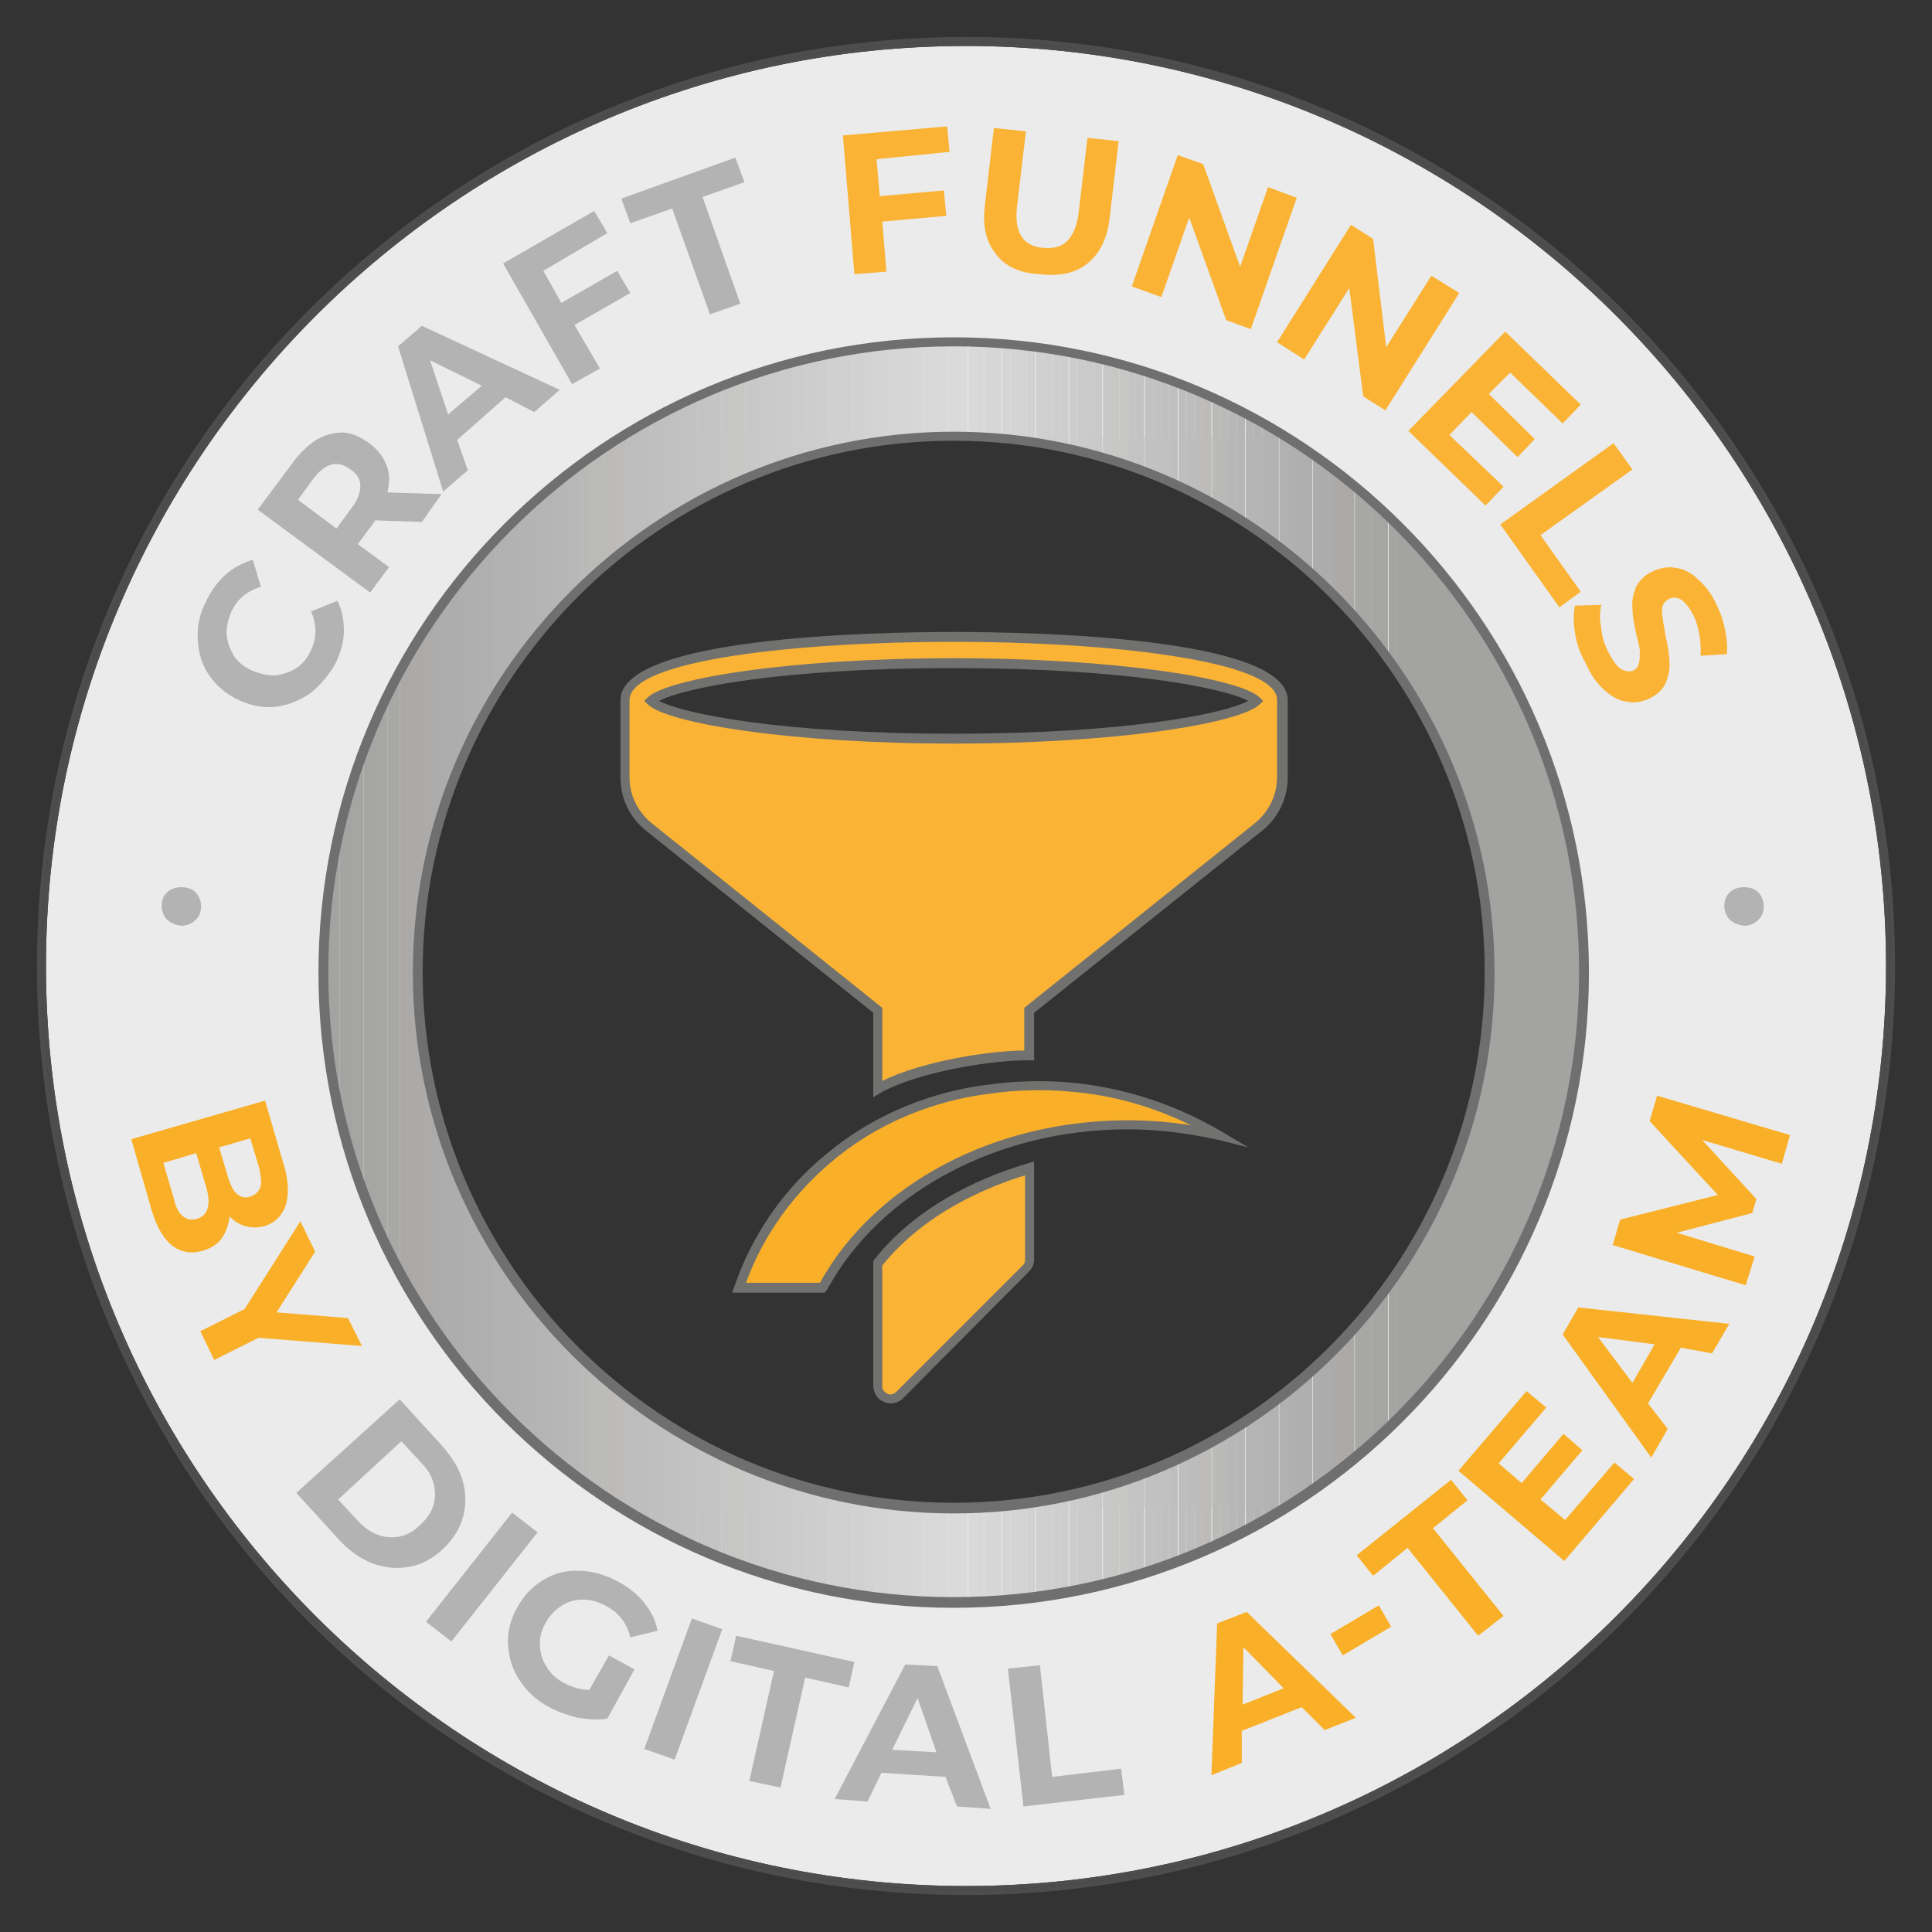
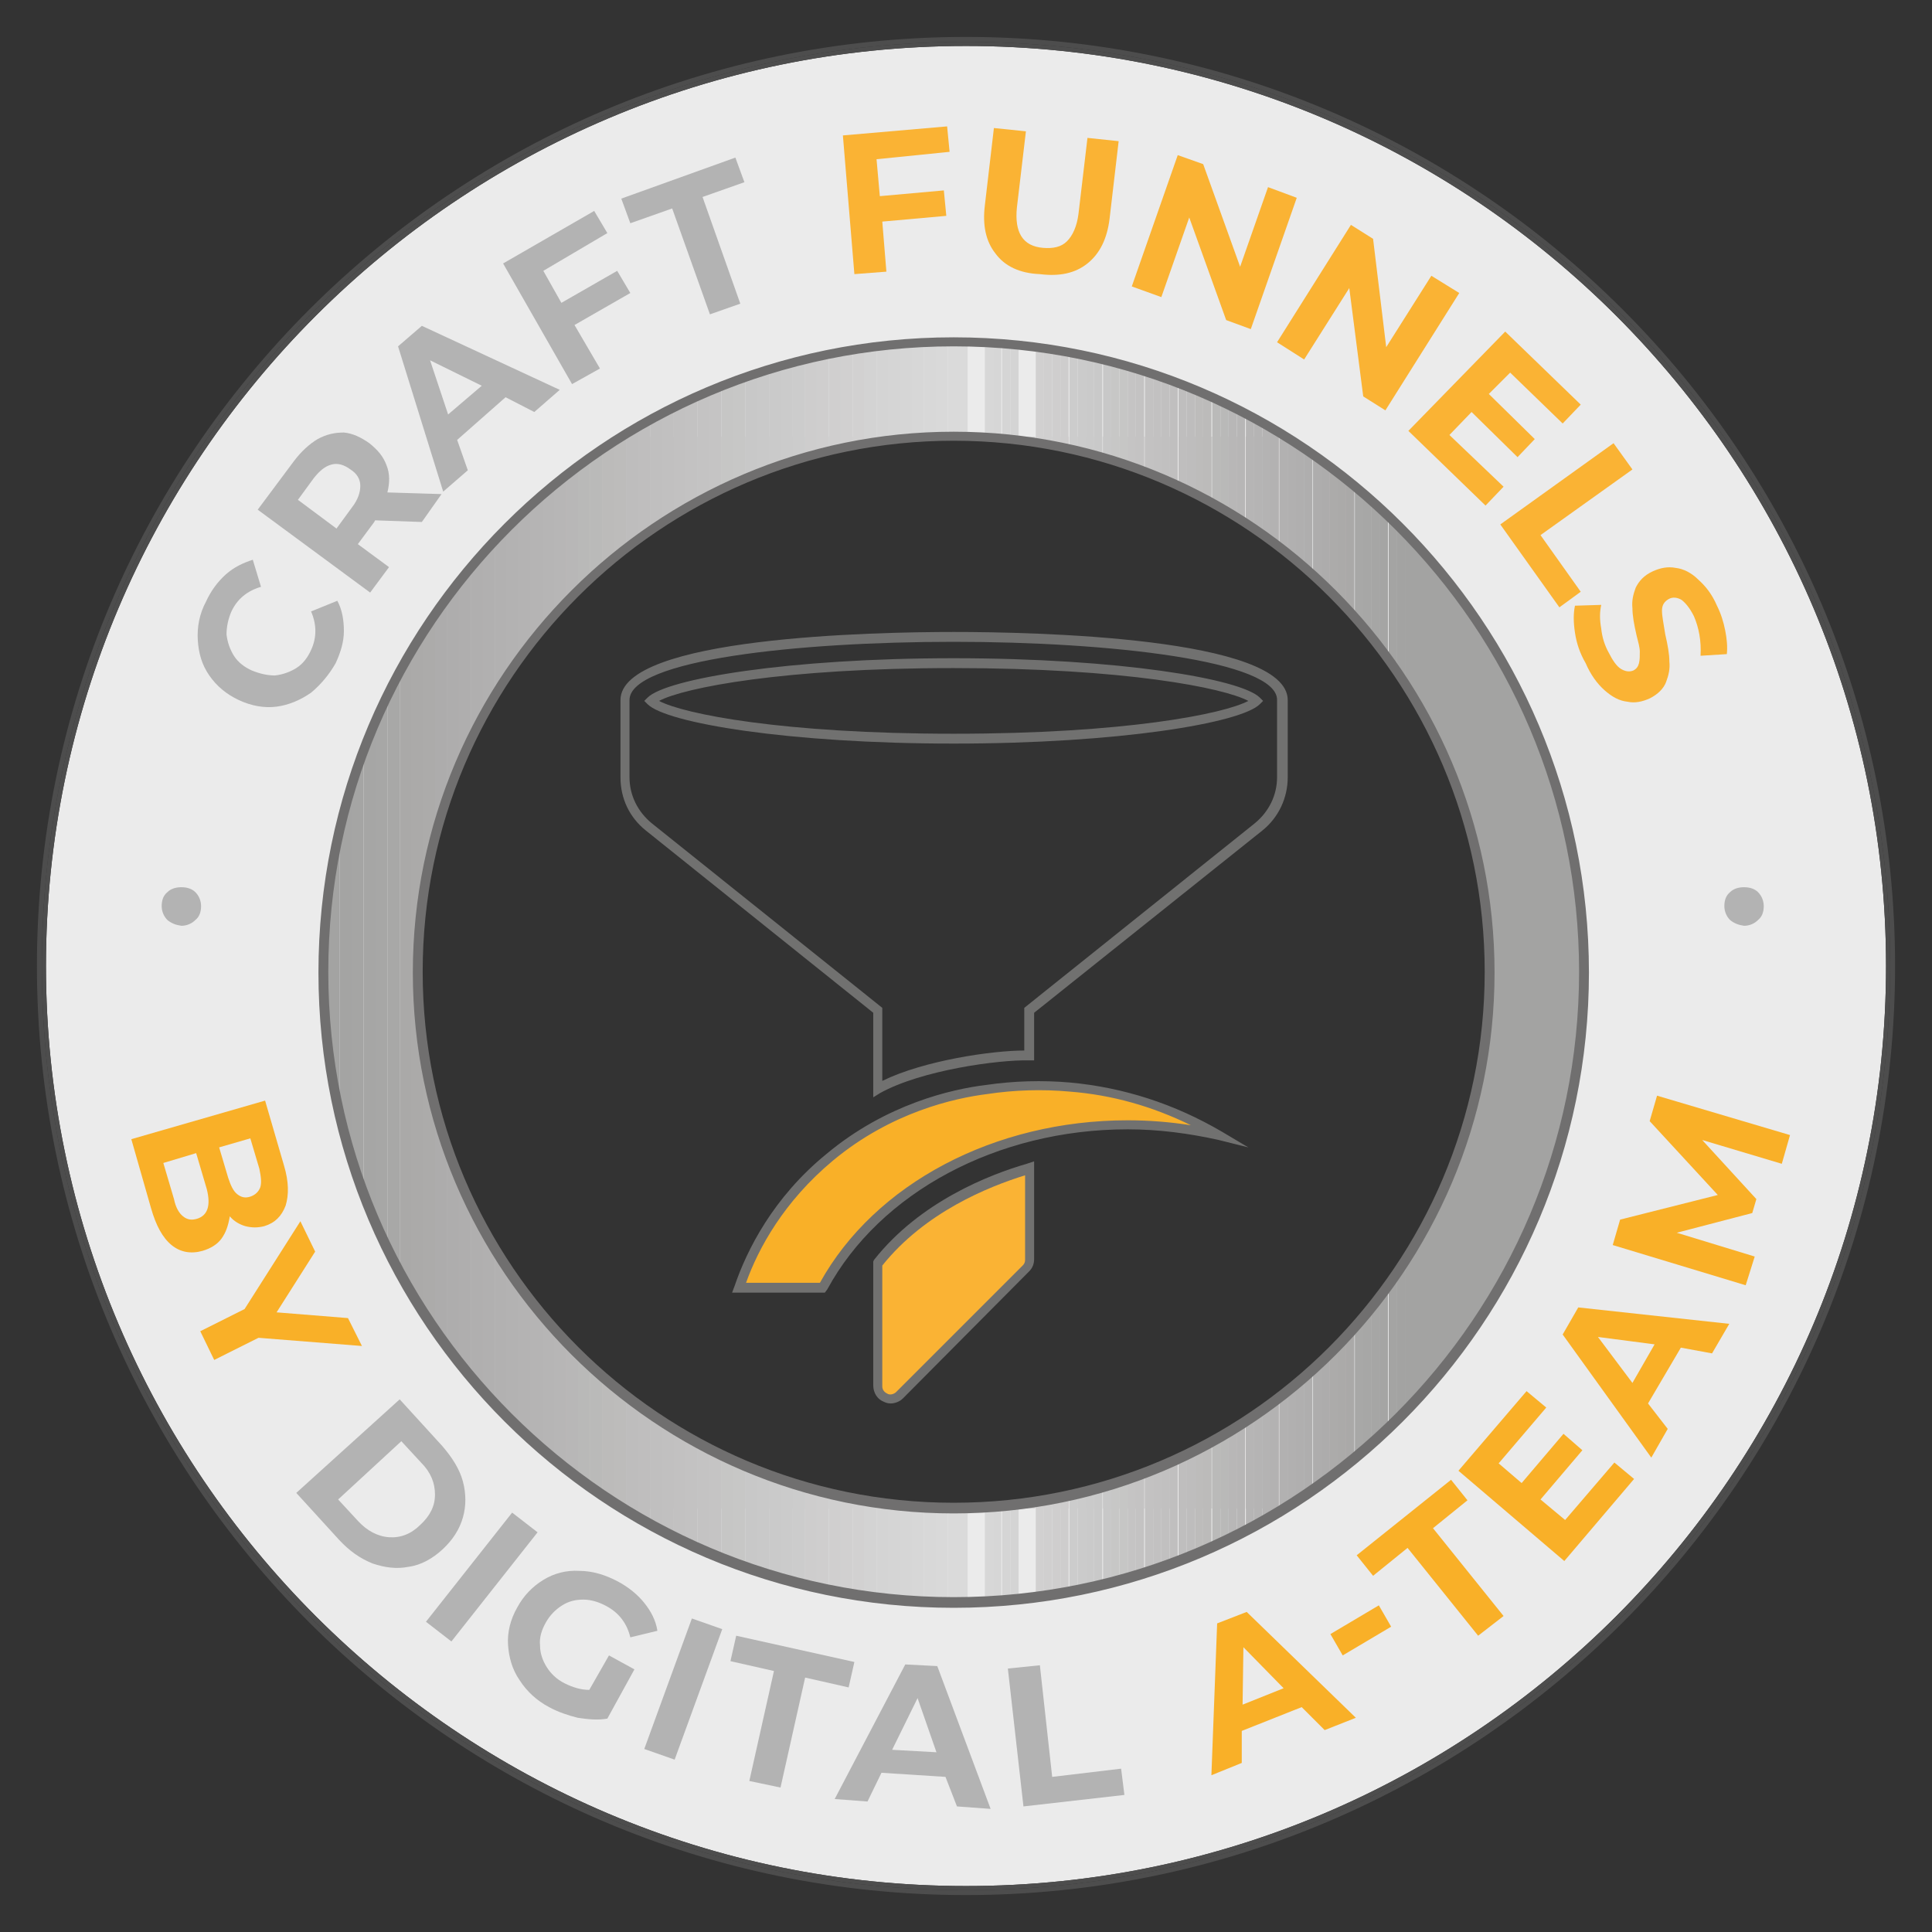
<svg xmlns="http://www.w3.org/2000/svg" id="Ebene_1" style="enable-background:new 0 0 235.4 235.4;" version="1.1" viewBox="0 0 235.4 235.4" x="0px" y="0px">
  <rect x="0" y="0" width="235.4" height="235.4" fill="#333333" stroke="none" />
  <style type="text/css">
	.st0{fill:#EBEBEB;}
	.st1{fill:#4D4D4D;}
	.st2{clip-path:url(#SVGID_00000070102117138343123460000011707251025457210047_);fill:#ABAAA9;}
	.st3{clip-path:url(#SVGID_00000070102117138343123460000011707251025457210047_);fill:#ACABAA;}
	.st4{clip-path:url(#SVGID_00000070102117138343123460000011707251025457210047_);fill:#ADACAC;}
	.st5{clip-path:url(#SVGID_00000070102117138343123460000011707251025457210047_);fill:#AEADAD;}
	.st6{clip-path:url(#SVGID_00000070102117138343123460000011707251025457210047_);fill:#AFAEAE;}
	.st7{clip-path:url(#SVGID_00000070102117138343123460000011707251025457210047_);fill:#B0AFAF;}
	.st8{clip-path:url(#SVGID_00000070102117138343123460000011707251025457210047_);fill:#B1B0B0;}
	.st9{clip-path:url(#SVGID_00000070102117138343123460000011707251025457210047_);fill:#B2B1B1;}
	.st10{clip-path:url(#SVGID_00000070102117138343123460000011707251025457210047_);fill:#B3B2B2;}
	.st11{clip-path:url(#SVGID_00000070102117138343123460000011707251025457210047_);fill:#B4B3B3;}
	.st12{clip-path:url(#SVGID_00000070102117138343123460000011707251025457210047_);fill:#B5B4B4;}
	.st13{clip-path:url(#SVGID_00000070102117138343123460000011707251025457210047_);fill:#B6B5B5;}
	.st14{clip-path:url(#SVGID_00000070102117138343123460000011707251025457210047_);fill:#B7B6B6;}
	.st15{clip-path:url(#SVGID_00000070102117138343123460000011707251025457210047_);fill:#B8B7B7;}
	.st16{clip-path:url(#SVGID_00000070102117138343123460000011707251025457210047_);fill:#B9B9B8;}
	.st17{clip-path:url(#SVGID_00000070102117138343123460000011707251025457210047_);fill:#BABAB9;}
	.st18{clip-path:url(#SVGID_00000070102117138343123460000011707251025457210047_);fill:#BCBBBA;}
	.st19{clip-path:url(#SVGID_00000070102117138343123460000011707251025457210047_);fill:#BDBCBB;}
	.st20{clip-path:url(#SVGID_00000070102117138343123460000011707251025457210047_);fill:#BEBDBD;}
	.st21{clip-path:url(#SVGID_00000070102117138343123460000011707251025457210047_);fill:#BFBEBE;}
	.st22{clip-path:url(#SVGID_00000070102117138343123460000011707251025457210047_);fill:#C0BFBF;}
	.st23{clip-path:url(#SVGID_00000070102117138343123460000011707251025457210047_);fill:#C1C0C0;}
	.st24{clip-path:url(#SVGID_00000070102117138343123460000011707251025457210047_);fill:#C2C1C1;}
	.st25{clip-path:url(#SVGID_00000070102117138343123460000011707251025457210047_);fill:#C3C2C2;}
	.st26{clip-path:url(#SVGID_00000070102117138343123460000011707251025457210047_);fill:#C4C3C3;}
	.st27{clip-path:url(#SVGID_00000070102117138343123460000011707251025457210047_);fill:#C5C4C4;}
	.st28{clip-path:url(#SVGID_00000070102117138343123460000011707251025457210047_);fill:#C6C6C5;}
	.st29{clip-path:url(#SVGID_00000070102117138343123460000011707251025457210047_);fill:#C7C7C6;}
	.st30{clip-path:url(#SVGID_00000070102117138343123460000011707251025457210047_);fill:#C8C8C8;}
	.st31{clip-path:url(#SVGID_00000070102117138343123460000011707251025457210047_);fill:#C9C9C9;}
	.st32{clip-path:url(#SVGID_00000070102117138343123460000011707251025457210047_);fill:#CACACA;}
	.st33{clip-path:url(#SVGID_00000070102117138343123460000011707251025457210047_);fill:#CBCBCB;}
	.st34{clip-path:url(#SVGID_00000070102117138343123460000011707251025457210047_);fill:#CCCCCC;}
	.st35{clip-path:url(#SVGID_00000070102117138343123460000011707251025457210047_);fill:#CECDCD;}
	.st36{clip-path:url(#SVGID_00000070102117138343123460000011707251025457210047_);fill:#CFCECE;}
	.st37{clip-path:url(#SVGID_00000070102117138343123460000011707251025457210047_);fill:#D0CFCF;}
	.st38{clip-path:url(#SVGID_00000070102117138343123460000011707251025457210047_);fill:#D1D0D0;}
	.st39{clip-path:url(#SVGID_00000070102117138343123460000011707251025457210047_);fill:#D2D1D1;}
	.st40{clip-path:url(#SVGID_00000070102117138343123460000011707251025457210047_);fill:#D3D3D3;}
	.st41{clip-path:url(#SVGID_00000070102117138343123460000011707251025457210047_);fill:#D4D4D4;}
	.st42{clip-path:url(#SVGID_00000070102117138343123460000011707251025457210047_);fill:#D5D5D5;}
	.st43{clip-path:url(#SVGID_00000070102117138343123460000011707251025457210047_);fill:#D6D6D6;}
	.st44{clip-path:url(#SVGID_00000070102117138343123460000011707251025457210047_);fill:#D7D7D7;}
	.st45{clip-path:url(#SVGID_00000070102117138343123460000011707251025457210047_);fill:#D8D8D8;}
	.st46{clip-path:url(#SVGID_00000070102117138343123460000011707251025457210047_);fill:#D9D9D9;}
	.st47{clip-path:url(#SVGID_00000070102117138343123460000011707251025457210047_);fill:#DADADA;}
	.st48{clip-path:url(#SVGID_00000070102117138343123460000011707251025457210047_);fill:#AAA9A8;}
	.st49{clip-path:url(#SVGID_00000070102117138343123460000011707251025457210047_);fill:#A8A8A7;}
	.st50{clip-path:url(#SVGID_00000070102117138343123460000011707251025457210047_);fill:#A7A7A6;}
	.st51{clip-path:url(#SVGID_00000070102117138343123460000011707251025457210047_);fill:#A6A6A5;}
	.st52{clip-path:url(#SVGID_00000070102117138343123460000011707251025457210047_);fill:#A5A5A4;}
	.st53{clip-path:url(#SVGID_00000070102117138343123460000011707251025457210047_);fill:#A4A4A3;}
	.st54{clip-path:url(#SVGID_00000070102117138343123460000011707251025457210047_);fill:#A3A3A2;}
	.st55{fill:#706F6F;}
	.st56{fill:#B3B3B3;}
	.st57{fill:#FAB334;}
	.st58{fill:#F9B028;}
	.st59{fill:#717170;}
	.st60{fill:#F9B028;stroke:#717170;stroke-width:0.5;stroke-miterlimit:10;}
</style>
  <g>
    <g>
      <path class="st0" d="M117.7,5.6C55.9,5.6,5.6,55.9,5.6,117.7s50.3,112.1,112.1,112.1c61.8,0,112.1-50.3,112.1-112.1&#10;   S179.5,5.6,117.7,5.6z M116.2,183.8c-36.1,0-65.3-29.2-65.3-65.3s29.2-65.3,65.3-65.3s65.3,29.2,65.3,65.3&#10;   S152.3,183.8,116.2,183.8z" />
      <path class="st1" d="M117.7,4.5C55.3,4.5,4.5,55.3,4.5,117.7c0,62.4,50.8,113.2,113.2,113.2c62.4,0,113.2-50.8,113.2-113.2&#10;   C230.9,55.3,180.1,4.5,117.7,4.5z M117.7,230.3c-62.2,0-112.6-50.4-112.6-112.6S55.5,5.1,117.7,5.1s112.6,50.4,112.6,112.6&#10;   S179.9,230.3,117.7,230.3z" />
      <path class="st1" d="M117.7,5.1C55.5,5.1,5.1,55.5,5.1,117.7s50.4,112.6,112.6,112.6s112.6-50.4,112.6-112.6S179.9,5.1,117.7,5.1z&#10;    M117.7,229.8c-61.8,0-112.1-50.3-112.1-112.1S55.9,5.6,117.7,5.6c61.8,0,112.1,50.3,112.1,112.1S179.5,229.8,117.7,229.8z" />
    </g>
    <g>
      <g>
        <g>
          <defs>
            <path d="M116.2,195.3c-42.4,0-76.8-34.5-76.8-76.8s34.5-76.8,76.8-76.8S193,76.1,193,118.5&#10;      S158.5,195.3,116.2,195.3z M116.2,53.2c-36,0-65.3,29.3-65.3,65.3s29.3,65.3,65.3,65.3s65.3-29.3,65.3-65.3&#10;      S152.2,53.2,116.2,53.2z" id="SVGID_1_" />
          </defs>
          <clipPath id="SVGID_00000144298076883367307560000006201097649571289526_">
            <use href="#SVGID_1_" style="overflow:visible;" />
          </clipPath>
          <rect height="130.6" style="clip-path:url(#SVGID_00000144298076883367307560000006201097649571289526_);fill:#ABAAA9;" width="0.7" x="50.9" y="53.2" />
          <rect height="130.6" style="clip-path:url(#SVGID_00000144298076883367307560000006201097649571289526_);fill:#ACABAA;" width="1.5" x="51.6" y="53.2" />
          <rect height="130.6" style="clip-path:url(#SVGID_00000144298076883367307560000006201097649571289526_);fill:#ADACAC;" width="1.5" x="53" y="53.2" />
          <rect height="130.6" style="clip-path:url(#SVGID_00000144298076883367307560000006201097649571289526_);fill:#AEADAD;" width="1.5" x="54.5" y="53.2" />
          <rect height="130.6" style="clip-path:url(#SVGID_00000144298076883367307560000006201097649571289526_);fill:#AFAEAE;" width="1.5" x="55.9" y="53.2" />
          <rect height="130.6" style="clip-path:url(#SVGID_00000144298076883367307560000006201097649571289526_);fill:#B0AFAF;" width="1.5" x="57.4" y="53.2" />
          <rect height="130.6" style="clip-path:url(#SVGID_00000144298076883367307560000006201097649571289526_);fill:#B1B0B0;" width="1.5" x="58.8" y="53.2" />
          <rect height="130.6" style="clip-path:url(#SVGID_00000144298076883367307560000006201097649571289526_);fill:#B2B1B1;" width="1.5" x="60.3" y="53.2" />
          <rect height="130.6" style="clip-path:url(#SVGID_00000144298076883367307560000006201097649571289526_);fill:#B3B2B2;" width="1.5" x="61.7" y="53.2" />
          <rect height="130.6" style="clip-path:url(#SVGID_00000144298076883367307560000006201097649571289526_);fill:#B4B3B3;" width="1.5" x="63.2" y="53.2" />
          <rect height="130.6" style="clip-path:url(#SVGID_00000144298076883367307560000006201097649571289526_);fill:#B5B4B4;" width="1.5" x="64.6" y="53.2" />
          <rect height="130.6" style="clip-path:url(#SVGID_00000144298076883367307560000006201097649571289526_);fill:#B6B5B5;" width="1.5" x="66.1" y="53.2" />
          <rect height="130.6" style="clip-path:url(#SVGID_00000144298076883367307560000006201097649571289526_);fill:#B7B6B6;" width="1.5" x="67.5" y="53.2" />
          <rect height="130.6" style="clip-path:url(#SVGID_00000144298076883367307560000006201097649571289526_);fill:#B8B7B7;" width="1.5" x="69" y="53.2" />
          <rect height="130.6" style="clip-path:url(#SVGID_00000144298076883367307560000006201097649571289526_);fill:#B9B9B8;" width="1.5" x="70.4" y="53.2" />
          <rect height="130.6" style="clip-path:url(#SVGID_00000144298076883367307560000006201097649571289526_);fill:#BABAB9;" width="1.5" x="71.9" y="53.2" />
          <rect height="130.6" style="clip-path:url(#SVGID_00000144298076883367307560000006201097649571289526_);fill:#BCBBBA;" width="1.5" x="73.4" y="53.2" />
          <rect height="130.6" style="clip-path:url(#SVGID_00000144298076883367307560000006201097649571289526_);fill:#BDBCBB;" width="1.5" x="74.8" y="53.2" />
          <rect height="130.6" style="clip-path:url(#SVGID_00000144298076883367307560000006201097649571289526_);fill:#BEBDBD;" width="1.5" x="76.3" y="53.2" />
          <rect height="130.6" style="clip-path:url(#SVGID_00000144298076883367307560000006201097649571289526_);fill:#BFBEBE;" width="1.5" x="77.7" y="53.2" />
          <rect height="130.6" style="clip-path:url(#SVGID_00000144298076883367307560000006201097649571289526_);fill:#C0BFBF;" width="1.5" x="79.2" y="53.2" />
          <rect height="130.6" style="clip-path:url(#SVGID_00000144298076883367307560000006201097649571289526_);fill:#C1C0C0;" width="1.5" x="80.6" y="53.2" />
          <rect height="130.6" style="clip-path:url(#SVGID_00000144298076883367307560000006201097649571289526_);fill:#C2C1C1;" width="1.5" x="82.1" y="53.2" />
          <rect height="130.6" style="clip-path:url(#SVGID_00000144298076883367307560000006201097649571289526_);fill:#C3C2C2;" width="1.5" x="83.5" y="53.2" />
          <rect height="130.6" style="clip-path:url(#SVGID_00000144298076883367307560000006201097649571289526_);fill:#C4C3C3;" width="1.5" x="85" y="53.2" />
          <rect height="130.6" style="clip-path:url(#SVGID_00000144298076883367307560000006201097649571289526_);fill:#C5C4C4;" width="1.5" x="86.4" y="53.2" />
          <rect height="130.6" style="clip-path:url(#SVGID_00000144298076883367307560000006201097649571289526_);fill:#C6C6C5;" width="1.5" x="87.9" y="53.2" />
          <rect height="130.6" style="clip-path:url(#SVGID_00000144298076883367307560000006201097649571289526_);fill:#C7C7C6;" width="1.5" x="89.3" y="53.2" />
          <rect height="130.6" style="clip-path:url(#SVGID_00000144298076883367307560000006201097649571289526_);fill:#C8C8C8;" width="1.5" x="90.8" y="53.2" />
          <rect height="130.6" style="clip-path:url(#SVGID_00000144298076883367307560000006201097649571289526_);fill:#C9C9C9;" width="1.5" x="92.2" y="53.2" />
          <rect height="130.6" style="clip-path:url(#SVGID_00000144298076883367307560000006201097649571289526_);fill:#CACACA;" width="1.5" x="93.7" y="53.2" />
          <rect height="130.6" style="clip-path:url(#SVGID_00000144298076883367307560000006201097649571289526_);fill:#CBCBCB;" width="1.5" x="95.1" y="53.2" />
          <rect height="130.6" style="clip-path:url(#SVGID_00000144298076883367307560000006201097649571289526_);fill:#CCCCCC;" width="1.5" x="96.6" y="53.2" />
          <rect height="130.6" style="clip-path:url(#SVGID_00000144298076883367307560000006201097649571289526_);fill:#CECDCD;" width="1.5" x="98.1" y="53.2" />
          <rect height="130.6" style="clip-path:url(#SVGID_00000144298076883367307560000006201097649571289526_);fill:#CFCECE;" width="1.5" x="99.5" y="53.2" />
          <rect height="130.6" style="clip-path:url(#SVGID_00000144298076883367307560000006201097649571289526_);fill:#D0CFCF;" width="1.5" x="101" y="53.2" />
          <rect height="130.6" style="clip-path:url(#SVGID_00000144298076883367307560000006201097649571289526_);fill:#D1D0D0;" width="1.5" x="102.4" y="53.2" />
          <rect height="130.6" style="clip-path:url(#SVGID_00000144298076883367307560000006201097649571289526_);fill:#D2D1D1;" width="1.5" x="103.9" y="53.2" />
          <rect height="130.6" style="clip-path:url(#SVGID_00000144298076883367307560000006201097649571289526_);fill:#D3D3D3;" width="1.5" x="105.3" y="53.2" />
          <rect height="130.6" style="clip-path:url(#SVGID_00000144298076883367307560000006201097649571289526_);fill:#D4D4D4;" width="1.5" x="106.8" y="53.2" />
          <rect height="130.6" style="clip-path:url(#SVGID_00000144298076883367307560000006201097649571289526_);fill:#D5D5D5;" width="1.5" x="108.2" y="53.2" />
          <rect height="130.6" style="clip-path:url(#SVGID_00000144298076883367307560000006201097649571289526_);fill:#D6D6D6;" width="1.5" x="109.7" y="53.2" />
          <rect height="130.6" style="clip-path:url(#SVGID_00000144298076883367307560000006201097649571289526_);fill:#D7D7D7;" width="1.5" x="111.1" y="53.2" />
          <rect height="130.6" style="clip-path:url(#SVGID_00000144298076883367307560000006201097649571289526_);fill:#D8D8D8;" width="1.5" x="112.6" y="53.2" />
          <rect height="130.6" style="clip-path:url(#SVGID_00000144298076883367307560000006201097649571289526_);fill:#D9D9D9;" width="1.5" x="114" y="53.2" />
          <rect height="130.6" style="clip-path:url(#SVGID_00000144298076883367307560000006201097649571289526_);fill:#DADADA;" width="1.5" x="115.5" y="53.2" />
          <rect height="130.6" style="clip-path:url(#SVGID_00000144298076883367307560000006201097649571289526_);fill:#DADADA;" width="1" x="116.9" y="53.2" />
          <rect height="130.6" style="clip-path:url(#SVGID_00000144298076883367307560000006201097649571289526_);fill:#D9D9D9;" width="1" x="118" y="53.2" />
          <rect height="130.6" style="clip-path:url(#SVGID_00000144298076883367307560000006201097649571289526_);fill:#D8D8D8;" width="1" x="119" y="53.2" />
          <rect height="130.6" style="clip-path:url(#SVGID_00000144298076883367307560000006201097649571289526_);fill:#D7D7D7;" width="1" x="120" y="53.2" />
          <rect height="130.6" style="clip-path:url(#SVGID_00000144298076883367307560000006201097649571289526_);fill:#D6D6D6;" width="1" x="121" y="53.2" />
          <rect height="130.6" style="clip-path:url(#SVGID_00000144298076883367307560000006201097649571289526_);fill:#D5D5D5;" width="1" x="122.1" y="53.2" />
          <rect height="130.6" style="clip-path:url(#SVGID_00000144298076883367307560000006201097649571289526_);fill:#D4D4D4;" width="1" x="123.1" y="53.2" />
          <rect height="130.6" style="clip-path:url(#SVGID_00000144298076883367307560000006201097649571289526_);fill:#D3D3D3;" width="1" x="124.1" y="53.2" />
          <rect height="130.6" style="clip-path:url(#SVGID_00000144298076883367307560000006201097649571289526_);fill:#D2D1D1;" width="1" x="125.1" y="53.2" />
          <rect height="130.6" style="clip-path:url(#SVGID_00000144298076883367307560000006201097649571289526_);fill:#D1D0D0;" width="1" x="126.2" y="53.2" />
          <rect height="130.6" style="clip-path:url(#SVGID_00000144298076883367307560000006201097649571289526_);fill:#D0CFCF;" width="1" x="127.2" y="53.2" />
          <rect height="130.6" style="clip-path:url(#SVGID_00000144298076883367307560000006201097649571289526_);fill:#CFCECE;" width="1" x="128.2" y="53.2" />
          <rect height="130.6" style="clip-path:url(#SVGID_00000144298076883367307560000006201097649571289526_);fill:#CECDCD;" width="1" x="129.2" y="53.2" />
          <rect height="130.6" style="clip-path:url(#SVGID_00000144298076883367307560000006201097649571289526_);fill:#CCCCCC;" width="1" x="130.3" y="53.2" />
          <rect height="130.6" style="clip-path:url(#SVGID_00000144298076883367307560000006201097649571289526_);fill:#CBCBCB;" width="1" x="131.3" y="53.2" />
          <rect height="130.6" style="clip-path:url(#SVGID_00000144298076883367307560000006201097649571289526_);fill:#CACACA;" width="1" x="132.3" y="53.2" />
          <rect height="130.6" style="clip-path:url(#SVGID_00000144298076883367307560000006201097649571289526_);fill:#C9C9C9;" width="1" x="133.3" y="53.2" />
          <rect height="130.6" style="clip-path:url(#SVGID_00000144298076883367307560000006201097649571289526_);fill:#C8C8C8;" width="1" x="134.4" y="53.2" />
          <rect height="130.6" style="clip-path:url(#SVGID_00000144298076883367307560000006201097649571289526_);fill:#C7C7C6;" width="1" x="135.4" y="53.2" />
          <rect height="130.6" style="clip-path:url(#SVGID_00000144298076883367307560000006201097649571289526_);fill:#C6C6C5;" width="1" x="136.4" y="53.2" />
          <rect height="130.6" style="clip-path:url(#SVGID_00000144298076883367307560000006201097649571289526_);fill:#C5C4C4;" width="1" x="137.4" y="53.2" />
          <rect height="130.6" style="clip-path:url(#SVGID_00000144298076883367307560000006201097649571289526_);fill:#C4C3C3;" width="1" x="138.4" y="53.2" />
          <rect height="130.6" style="clip-path:url(#SVGID_00000144298076883367307560000006201097649571289526_);fill:#C3C2C2;" width="1" x="139.5" y="53.2" />
          <rect height="130.6" style="clip-path:url(#SVGID_00000144298076883367307560000006201097649571289526_);fill:#C2C1C1;" width="1" x="140.5" y="53.2" />
          <rect height="130.6" style="clip-path:url(#SVGID_00000144298076883367307560000006201097649571289526_);fill:#C1C0C0;" width="1" x="141.5" y="53.2" />
          <rect height="130.6" style="clip-path:url(#SVGID_00000144298076883367307560000006201097649571289526_);fill:#C0BFBF;" width="1" x="142.5" y="53.2" />
          <rect height="130.6" style="clip-path:url(#SVGID_00000144298076883367307560000006201097649571289526_);fill:#BFBEBE;" width="1" x="143.6" y="53.2" />
          <rect height="130.6" style="clip-path:url(#SVGID_00000144298076883367307560000006201097649571289526_);fill:#BEBDBD;" width="1" x="144.6" y="53.2" />
          <rect height="130.6" style="clip-path:url(#SVGID_00000144298076883367307560000006201097649571289526_);fill:#BDBCBB;" width="1" x="145.6" y="53.2" />
          <rect height="130.6" style="clip-path:url(#SVGID_00000144298076883367307560000006201097649571289526_);fill:#BCBBBA;" width="1" x="146.6" y="53.2" />
          <rect height="130.6" style="clip-path:url(#SVGID_00000144298076883367307560000006201097649571289526_);fill:#BABAB9;" width="1" x="147.7" y="53.2" />
          <rect height="130.6" style="clip-path:url(#SVGID_00000144298076883367307560000006201097649571289526_);fill:#B9B9B8;" width="1" x="148.7" y="53.2" />
          <rect height="130.6" style="clip-path:url(#SVGID_00000144298076883367307560000006201097649571289526_);fill:#B8B7B7;" width="1" x="149.7" y="53.2" />
          <rect height="130.6" style="clip-path:url(#SVGID_00000144298076883367307560000006201097649571289526_);fill:#B7B6B6;" width="1" x="150.7" y="53.2" />
          <rect height="130.6" style="clip-path:url(#SVGID_00000144298076883367307560000006201097649571289526_);fill:#B6B5B5;" width="1" x="151.8" y="53.2" />
          <rect height="130.6" style="clip-path:url(#SVGID_00000144298076883367307560000006201097649571289526_);fill:#B5B4B4;" width="1" x="152.8" y="53.2" />
          <rect height="130.6" style="clip-path:url(#SVGID_00000144298076883367307560000006201097649571289526_);fill:#B4B3B3;" width="1" x="153.8" y="53.2" />
          <rect height="130.6" style="clip-path:url(#SVGID_00000144298076883367307560000006201097649571289526_);fill:#B3B2B2;" width="1" x="154.8" y="53.2" />
          <rect height="130.6" style="clip-path:url(#SVGID_00000144298076883367307560000006201097649571289526_);fill:#B2B1B1;" width="1" x="155.9" y="53.2" />
          <rect height="130.6" style="clip-path:url(#SVGID_00000144298076883367307560000006201097649571289526_);fill:#B1B0B0;" width="1" x="156.9" y="53.2" />
          <rect height="130.6" style="clip-path:url(#SVGID_00000144298076883367307560000006201097649571289526_);fill:#B0AFAF;" width="1" x="157.9" y="53.2" />
          <rect height="130.6" style="clip-path:url(#SVGID_00000144298076883367307560000006201097649571289526_);fill:#AFAEAE;" width="1" x="158.9" y="53.2" />
          <rect height="130.6" style="clip-path:url(#SVGID_00000144298076883367307560000006201097649571289526_);fill:#AEADAD;" width="1" x="160" y="53.2" />
          <rect height="130.6" style="clip-path:url(#SVGID_00000144298076883367307560000006201097649571289526_);fill:#ADACAC;" width="1" x="161" y="53.2" />
          <rect height="130.6" style="clip-path:url(#SVGID_00000144298076883367307560000006201097649571289526_);fill:#ACABAA;" width="1" x="162" y="53.2" />
          <rect height="130.6" style="clip-path:url(#SVGID_00000144298076883367307560000006201097649571289526_);fill:#ABAAA9;" width="1" x="163" y="53.2" />
          <rect height="130.6" style="clip-path:url(#SVGID_00000144298076883367307560000006201097649571289526_);fill:#AAA9A8;" width="1" x="164" y="53.2" />
          <rect height="130.6" style="clip-path:url(#SVGID_00000144298076883367307560000006201097649571289526_);fill:#A8A8A7;" width="1" x="165.1" y="53.2" />
          <rect height="130.6" style="clip-path:url(#SVGID_00000144298076883367307560000006201097649571289526_);fill:#A7A7A6;" width="1" x="166.1" y="53.2" />
          <rect height="130.6" style="clip-path:url(#SVGID_00000144298076883367307560000006201097649571289526_);fill:#A6A6A5;" width="1" x="167.1" y="53.2" />
          <rect height="130.6" style="clip-path:url(#SVGID_00000144298076883367307560000006201097649571289526_);fill:#A5A5A4;" width="1" x="168.1" y="53.2" />
          <rect height="130.6" style="clip-path:url(#SVGID_00000144298076883367307560000006201097649571289526_);fill:#A4A4A3;" width="1" x="169.2" y="53.2" />
          <rect height="130.6" style="clip-path:url(#SVGID_00000144298076883367307560000006201097649571289526_);fill:#A3A3A2;" width="1" x="170.2" y="53.2" />
          <rect height="130.6" style="clip-path:url(#SVGID_00000144298076883367307560000006201097649571289526_);fill:#A3A3A2;" width="10.3" x="171.2" y="53.2" />
          <rect height="153.6" style="clip-path:url(#SVGID_00000144298076883367307560000006201097649571289526_);fill:#A3A3A2;" width="0.6" x="39.4" y="41.7" />
          <rect height="153.6" style="clip-path:url(#SVGID_00000144298076883367307560000006201097649571289526_);fill:#A3A3A2;" width="1.5" x="39.9" y="41.7" />
          <rect height="153.6" style="clip-path:url(#SVGID_00000144298076883367307560000006201097649571289526_);fill:#A4A4A3;" width="1.5" x="41.4" y="41.7" />
          <rect height="153.6" style="clip-path:url(#SVGID_00000144298076883367307560000006201097649571289526_);fill:#A5A5A4;" width="1.5" x="42.8" y="41.7" />
          <rect height="153.6" style="clip-path:url(#SVGID_00000144298076883367307560000006201097649571289526_);fill:#A6A6A5;" width="1.5" x="44.3" y="41.7" />
          <rect height="153.6" style="clip-path:url(#SVGID_00000144298076883367307560000006201097649571289526_);fill:#A7A7A6;" width="1.5" x="45.7" y="41.7" />
          <rect height="153.6" style="clip-path:url(#SVGID_00000144298076883367307560000006201097649571289526_);fill:#A8A8A7;" width="1.5" x="47.2" y="41.7" />
          <rect height="153.6" style="clip-path:url(#SVGID_00000144298076883367307560000006201097649571289526_);fill:#AAA9A8;" width="1.5" x="48.7" y="41.7" />
          <rect height="153.6" style="clip-path:url(#SVGID_00000144298076883367307560000006201097649571289526_);fill:#ABAAA9;" width="1.5" x="50.1" y="41.7" />
          <rect height="153.6" style="clip-path:url(#SVGID_00000144298076883367307560000006201097649571289526_);fill:#ACABAA;" width="1.5" x="51.6" y="41.7" />
          <rect height="153.6" style="clip-path:url(#SVGID_00000144298076883367307560000006201097649571289526_);fill:#ADACAC;" width="1.5" x="53" y="41.7" />
          <rect height="153.6" style="clip-path:url(#SVGID_00000144298076883367307560000006201097649571289526_);fill:#AEADAD;" width="1.5" x="54.5" y="41.7" />
          <rect height="153.6" style="clip-path:url(#SVGID_00000144298076883367307560000006201097649571289526_);fill:#AFAEAE;" width="1.5" x="55.9" y="41.7" />
          <rect height="153.6" style="clip-path:url(#SVGID_00000144298076883367307560000006201097649571289526_);fill:#B0AFAF;" width="1.5" x="57.4" y="41.7" />
          <rect height="153.6" style="clip-path:url(#SVGID_00000144298076883367307560000006201097649571289526_);fill:#B1B0B0;" width="1.5" x="58.8" y="41.7" />
          <rect height="153.6" style="clip-path:url(#SVGID_00000144298076883367307560000006201097649571289526_);fill:#B2B1B1;" width="1.5" x="60.3" y="41.7" />
          <rect height="153.6" style="clip-path:url(#SVGID_00000144298076883367307560000006201097649571289526_);fill:#B3B2B2;" width="1.5" x="61.7" y="41.7" />
          <rect height="153.6" style="clip-path:url(#SVGID_00000144298076883367307560000006201097649571289526_);fill:#B4B3B3;" width="1.5" x="63.2" y="41.7" />
          <rect height="153.6" style="clip-path:url(#SVGID_00000144298076883367307560000006201097649571289526_);fill:#B5B4B4;" width="1.5" x="64.6" y="41.7" />
          <rect height="153.6" style="clip-path:url(#SVGID_00000144298076883367307560000006201097649571289526_);fill:#B6B5B5;" width="1.5" x="66.1" y="41.7" />
          <rect height="153.6" style="clip-path:url(#SVGID_00000144298076883367307560000006201097649571289526_);fill:#B7B6B6;" width="1.5" x="67.5" y="41.7" />
          <rect height="153.6" style="clip-path:url(#SVGID_00000144298076883367307560000006201097649571289526_);fill:#B8B7B7;" width="1.5" x="69" y="41.7" />
          <rect height="153.6" style="clip-path:url(#SVGID_00000144298076883367307560000006201097649571289526_);fill:#B9B9B8;" width="1.5" x="70.4" y="41.7" />
          <rect height="153.6" style="clip-path:url(#SVGID_00000144298076883367307560000006201097649571289526_);fill:#BABAB9;" width="1.5" x="71.9" y="41.7" />
          <rect height="153.6" style="clip-path:url(#SVGID_00000144298076883367307560000006201097649571289526_);fill:#BCBBBA;" width="1.5" x="73.4" y="41.7" />
          <rect height="153.6" style="clip-path:url(#SVGID_00000144298076883367307560000006201097649571289526_);fill:#BDBCBB;" width="1.5" x="74.8" y="41.7" />
          <rect height="153.6" style="clip-path:url(#SVGID_00000144298076883367307560000006201097649571289526_);fill:#BEBDBD;" width="1.5" x="76.3" y="41.7" />
          <rect height="153.6" style="clip-path:url(#SVGID_00000144298076883367307560000006201097649571289526_);fill:#BFBEBE;" width="1.5" x="77.7" y="41.7" />
          <rect height="153.6" style="clip-path:url(#SVGID_00000144298076883367307560000006201097649571289526_);fill:#C0BFBF;" width="1.5" x="79.2" y="41.7" />
          <rect height="153.6" style="clip-path:url(#SVGID_00000144298076883367307560000006201097649571289526_);fill:#C1C0C0;" width="1.5" x="80.6" y="41.7" />
          <rect height="153.6" style="clip-path:url(#SVGID_00000144298076883367307560000006201097649571289526_);fill:#C2C1C1;" width="1.5" x="82.1" y="41.7" />
          <rect height="153.6" style="clip-path:url(#SVGID_00000144298076883367307560000006201097649571289526_);fill:#C3C2C2;" width="1.5" x="83.5" y="41.7" />
          <rect height="153.6" style="clip-path:url(#SVGID_00000144298076883367307560000006201097649571289526_);fill:#C4C3C3;" width="1.5" x="85" y="41.7" />
          <rect height="153.6" style="clip-path:url(#SVGID_00000144298076883367307560000006201097649571289526_);fill:#C5C4C4;" width="1.5" x="86.4" y="41.7" />
          <rect height="153.6" style="clip-path:url(#SVGID_00000144298076883367307560000006201097649571289526_);fill:#C6C6C5;" width="1.5" x="87.9" y="41.7" />
          <rect height="153.6" style="clip-path:url(#SVGID_00000144298076883367307560000006201097649571289526_);fill:#C7C7C6;" width="1.5" x="89.3" y="41.7" />
          <rect height="153.6" style="clip-path:url(#SVGID_00000144298076883367307560000006201097649571289526_);fill:#C8C8C8;" width="1.5" x="90.8" y="41.7" />
          <rect height="153.6" style="clip-path:url(#SVGID_00000144298076883367307560000006201097649571289526_);fill:#C9C9C9;" width="1.5" x="92.2" y="41.7" />
          <rect height="153.6" style="clip-path:url(#SVGID_00000144298076883367307560000006201097649571289526_);fill:#CACACA;" width="1.5" x="93.7" y="41.7" />
          <rect height="153.6" style="clip-path:url(#SVGID_00000144298076883367307560000006201097649571289526_);fill:#CBCBCB;" width="1.5" x="95.1" y="41.7" />
          <rect height="153.6" style="clip-path:url(#SVGID_00000144298076883367307560000006201097649571289526_);fill:#CCCCCC;" width="1.5" x="96.6" y="41.7" />
          <rect height="153.6" style="clip-path:url(#SVGID_00000144298076883367307560000006201097649571289526_);fill:#CECDCD;" width="1.5" x="98.1" y="41.7" />
          <rect height="153.6" style="clip-path:url(#SVGID_00000144298076883367307560000006201097649571289526_);fill:#CFCECE;" width="1.5" x="99.5" y="41.7" />
          <rect height="153.6" style="clip-path:url(#SVGID_00000144298076883367307560000006201097649571289526_);fill:#D0CFCF;" width="1.5" x="101" y="41.7" />
          <rect height="153.6" style="clip-path:url(#SVGID_00000144298076883367307560000006201097649571289526_);fill:#D1D0D0;" width="1.5" x="102.4" y="41.7" />
          <rect height="153.6" style="clip-path:url(#SVGID_00000144298076883367307560000006201097649571289526_);fill:#D2D1D1;" width="1.5" x="103.9" y="41.7" />
          <rect height="153.6" style="clip-path:url(#SVGID_00000144298076883367307560000006201097649571289526_);fill:#D3D3D3;" width="1.5" x="105.3" y="41.7" />
          <rect height="153.6" style="clip-path:url(#SVGID_00000144298076883367307560000006201097649571289526_);fill:#D4D4D4;" width="1.5" x="106.8" y="41.7" />
          <rect height="153.6" style="clip-path:url(#SVGID_00000144298076883367307560000006201097649571289526_);fill:#D5D5D5;" width="1.5" x="108.2" y="41.7" />
          <rect height="153.6" style="clip-path:url(#SVGID_00000144298076883367307560000006201097649571289526_);fill:#D6D6D6;" width="1.5" x="109.7" y="41.7" />
          <rect height="153.6" style="clip-path:url(#SVGID_00000144298076883367307560000006201097649571289526_);fill:#D7D7D7;" width="1.5" x="111.1" y="41.7" />
          <rect height="153.6" style="clip-path:url(#SVGID_00000144298076883367307560000006201097649571289526_);fill:#D8D8D8;" width="1.5" x="112.6" y="41.7" />
          <rect height="153.6" style="clip-path:url(#SVGID_00000144298076883367307560000006201097649571289526_);fill:#D9D9D9;" width="1.5" x="114" y="41.7" />
          <rect height="153.6" style="clip-path:url(#SVGID_00000144298076883367307560000006201097649571289526_);fill:#DADADA;" width="1.5" x="115.5" y="41.7" />
          <rect height="153.6" style="clip-path:url(#SVGID_00000144298076883367307560000006201097649571289526_);fill:#DADADA;" width="1" x="116.9" y="41.7" />
-           <rect height="153.6" style="clip-path:url(#SVGID_00000144298076883367307560000006201097649571289526_);fill:#D9D9D9;" width="1" x="118" y="41.7" />
-           <rect height="153.6" style="clip-path:url(#SVGID_00000144298076883367307560000006201097649571289526_);fill:#D8D8D8;" width="1" x="119" y="41.7" />
          <rect height="153.6" style="clip-path:url(#SVGID_00000144298076883367307560000006201097649571289526_);fill:#D7D7D7;" width="1" x="120" y="41.7" />
          <rect height="153.6" style="clip-path:url(#SVGID_00000144298076883367307560000006201097649571289526_);fill:#D6D6D6;" width="1" x="121" y="41.7" />
          <rect height="153.6" style="clip-path:url(#SVGID_00000144298076883367307560000006201097649571289526_);fill:#D5D5D5;" width="1" x="122.1" y="41.7" />
          <rect height="153.6" style="clip-path:url(#SVGID_00000144298076883367307560000006201097649571289526_);fill:#D4D4D4;" width="1" x="123.1" y="41.7" />
-           <rect height="153.6" style="clip-path:url(#SVGID_00000144298076883367307560000006201097649571289526_);fill:#D3D3D3;" width="1" x="124.1" y="41.7" />
-           <rect height="153.6" style="clip-path:url(#SVGID_00000144298076883367307560000006201097649571289526_);fill:#D2D1D1;" width="1" x="125.1" y="41.7" />
          <rect height="153.6" style="clip-path:url(#SVGID_00000144298076883367307560000006201097649571289526_);fill:#D1D0D0;" width="1" x="126.2" y="41.7" />
          <rect height="153.6" style="clip-path:url(#SVGID_00000144298076883367307560000006201097649571289526_);fill:#D0CFCF;" width="1" x="127.2" y="41.7" />
          <rect height="153.6" style="clip-path:url(#SVGID_00000144298076883367307560000006201097649571289526_);fill:#CFCECE;" width="1" x="128.2" y="41.7" />
          <rect height="153.6" style="clip-path:url(#SVGID_00000144298076883367307560000006201097649571289526_);fill:#CECDCD;" width="1" x="129.2" y="41.7" />
          <rect height="153.6" style="clip-path:url(#SVGID_00000144298076883367307560000006201097649571289526_);fill:#CCCCCC;" width="1" x="130.3" y="41.7" />
          <rect height="153.6" style="clip-path:url(#SVGID_00000144298076883367307560000006201097649571289526_);fill:#CBCBCB;" width="1" x="131.3" y="41.7" />
          <rect height="153.6" style="clip-path:url(#SVGID_00000144298076883367307560000006201097649571289526_);fill:#CACACA;" width="1" x="132.3" y="41.7" />
          <rect height="153.6" style="clip-path:url(#SVGID_00000144298076883367307560000006201097649571289526_);fill:#C9C9C9;" width="1" x="133.3" y="41.7" />
          <rect height="153.6" style="clip-path:url(#SVGID_00000144298076883367307560000006201097649571289526_);fill:#C8C8C8;" width="1" x="134.4" y="41.7" />
          <rect height="153.6" style="clip-path:url(#SVGID_00000144298076883367307560000006201097649571289526_);fill:#C7C7C6;" width="1" x="135.4" y="41.7" />
          <rect height="153.6" style="clip-path:url(#SVGID_00000144298076883367307560000006201097649571289526_);fill:#C6C6C5;" width="1" x="136.4" y="41.7" />
          <rect height="153.6" style="clip-path:url(#SVGID_00000144298076883367307560000006201097649571289526_);fill:#C5C4C4;" width="1" x="137.4" y="41.7" />
          <rect height="153.6" style="clip-path:url(#SVGID_00000144298076883367307560000006201097649571289526_);fill:#C4C3C3;" width="1" x="138.4" y="41.7" />
          <rect height="153.6" style="clip-path:url(#SVGID_00000144298076883367307560000006201097649571289526_);fill:#C3C2C2;" width="1" x="139.5" y="41.7" />
          <rect height="153.6" style="clip-path:url(#SVGID_00000144298076883367307560000006201097649571289526_);fill:#C2C1C1;" width="1" x="140.5" y="41.7" />
          <rect height="153.6" style="clip-path:url(#SVGID_00000144298076883367307560000006201097649571289526_);fill:#C1C0C0;" width="1" x="141.5" y="41.7" />
          <rect height="153.6" style="clip-path:url(#SVGID_00000144298076883367307560000006201097649571289526_);fill:#C0BFBF;" width="1" x="142.5" y="41.7" />
          <rect height="153.6" style="clip-path:url(#SVGID_00000144298076883367307560000006201097649571289526_);fill:#BFBEBE;" width="1" x="143.6" y="41.7" />
          <rect height="153.6" style="clip-path:url(#SVGID_00000144298076883367307560000006201097649571289526_);fill:#BEBDBD;" width="1" x="144.6" y="41.7" />
          <rect height="153.6" style="clip-path:url(#SVGID_00000144298076883367307560000006201097649571289526_);fill:#BDBCBB;" width="1" x="145.6" y="41.7" />
          <rect height="153.6" style="clip-path:url(#SVGID_00000144298076883367307560000006201097649571289526_);fill:#BCBBBA;" width="1" x="146.6" y="41.7" />
          <rect height="153.6" style="clip-path:url(#SVGID_00000144298076883367307560000006201097649571289526_);fill:#BABAB9;" width="1" x="147.7" y="41.7" />
          <rect height="153.6" style="clip-path:url(#SVGID_00000144298076883367307560000006201097649571289526_);fill:#B9B9B8;" width="1" x="148.7" y="41.7" />
          <rect height="153.6" style="clip-path:url(#SVGID_00000144298076883367307560000006201097649571289526_);fill:#B8B7B7;" width="1" x="149.7" y="41.7" />
          <rect height="153.6" style="clip-path:url(#SVGID_00000144298076883367307560000006201097649571289526_);fill:#B7B6B6;" width="1" x="150.7" y="41.7" />
          <rect height="153.6" style="clip-path:url(#SVGID_00000144298076883367307560000006201097649571289526_);fill:#B6B5B5;" width="1" x="151.8" y="41.7" />
          <rect height="153.6" style="clip-path:url(#SVGID_00000144298076883367307560000006201097649571289526_);fill:#B5B4B4;" width="1" x="152.8" y="41.7" />
          <rect height="153.6" style="clip-path:url(#SVGID_00000144298076883367307560000006201097649571289526_);fill:#B4B3B3;" width="1" x="153.8" y="41.7" />
          <rect height="153.6" style="clip-path:url(#SVGID_00000144298076883367307560000006201097649571289526_);fill:#B3B2B2;" width="1" x="154.8" y="41.7" />
          <rect height="153.6" style="clip-path:url(#SVGID_00000144298076883367307560000006201097649571289526_);fill:#B2B1B1;" width="1" x="155.9" y="41.7" />
          <rect height="153.6" style="clip-path:url(#SVGID_00000144298076883367307560000006201097649571289526_);fill:#B1B0B0;" width="1" x="156.9" y="41.7" />
          <rect height="153.6" style="clip-path:url(#SVGID_00000144298076883367307560000006201097649571289526_);fill:#B0AFAF;" width="1" x="157.9" y="41.7" />
          <rect height="153.6" style="clip-path:url(#SVGID_00000144298076883367307560000006201097649571289526_);fill:#AFAEAE;" width="1" x="158.9" y="41.7" />
          <rect height="153.6" style="clip-path:url(#SVGID_00000144298076883367307560000006201097649571289526_);fill:#AEADAD;" width="1" x="160" y="41.7" />
          <rect height="153.6" style="clip-path:url(#SVGID_00000144298076883367307560000006201097649571289526_);fill:#ADACAC;" width="1" x="161" y="41.7" />
          <rect height="153.6" style="clip-path:url(#SVGID_00000144298076883367307560000006201097649571289526_);fill:#ACABAA;" width="1" x="162" y="41.7" />
          <rect height="153.6" style="clip-path:url(#SVGID_00000144298076883367307560000006201097649571289526_);fill:#ABAAA9;" width="1" x="163" y="41.7" />
          <rect height="153.6" style="clip-path:url(#SVGID_00000144298076883367307560000006201097649571289526_);fill:#AAA9A8;" width="1" x="164" y="41.7" />
          <rect height="153.6" style="clip-path:url(#SVGID_00000144298076883367307560000006201097649571289526_);fill:#A8A8A7;" width="1" x="165.1" y="41.7" />
          <rect height="153.6" style="clip-path:url(#SVGID_00000144298076883367307560000006201097649571289526_);fill:#A7A7A6;" width="1" x="166.1" y="41.7" />
          <rect height="153.6" style="clip-path:url(#SVGID_00000144298076883367307560000006201097649571289526_);fill:#A6A6A5;" width="1" x="167.1" y="41.7" />
          <rect height="153.6" style="clip-path:url(#SVGID_00000144298076883367307560000006201097649571289526_);fill:#A5A5A4;" width="1" x="168.1" y="41.7" />
          <rect height="153.6" style="clip-path:url(#SVGID_00000144298076883367307560000006201097649571289526_);fill:#A4A4A3;" width="1" x="169.2" y="41.7" />
          <rect height="153.6" style="clip-path:url(#SVGID_00000144298076883367307560000006201097649571289526_);fill:#A3A3A2;" width="1" x="170.2" y="41.7" />
          <rect height="153.6" style="clip-path:url(#SVGID_00000144298076883367307560000006201097649571289526_);fill:#A3A3A2;" width="21.8" x="171.2" y="41.7" />
          <path d="M193,195.3V41.7&#10;     V195.3z" style="clip-path:url(#SVGID_00000144298076883367307560000006201097649571289526_);fill:#A3A3A2;" />
        </g>
        <path class="st55" d="M116.2,195.9c-42.7,0-77.4-34.7-77.4-77.4c0-42.7,34.7-77.4,77.4-77.4c42.7,0,77.4,34.7,77.4,77.4&#10;    C193.6,161.2,158.9,195.9,116.2,195.9z M116.2,42.2c-42,0-76.2,34.2-76.2,76.2s34.2,76.2,76.2,76.2c42,0,76.2-34.2,76.2-76.2&#10;    S158.2,42.2,116.2,42.2z M116.2,184.4c-36.3,0-65.9-29.6-65.9-65.9s29.6-65.9,65.9-65.9c36.3,0,65.9,29.6,65.9,65.9&#10;    S152.5,184.4,116.2,184.4z M116.2,53.7c-35.7,0-64.7,29-64.7,64.7c0,35.7,29,64.7,64.7,64.7c35.7,0,64.7-29,64.7-64.7&#10;    C180.9,82.8,151.9,53.7,116.2,53.7z" />
      </g>
    </g>
    <g>
      <g>
        <path class="st56" d="M37.9,84.4c-1.3,0.9-2.7,1.5-4.2,1.7c-1.5,0.2-3.1-0.1-4.6-0.8c-1.5-0.7-2.7-1.7-3.6-3&#10;    c-0.9-1.3-1.3-2.7-1.4-4.3c-0.1-1.6,0.2-3.2,1-4.7c0.6-1.3,1.4-2.4,2.4-3.3c1-0.9,2.1-1.4,3.3-1.8l1,3.3c-1.7,0.5-2.9,1.5-3.6,3&#10;    c-0.4,0.9-0.6,1.9-0.6,2.8c0.1,0.9,0.4,1.8,0.9,2.6c0.5,0.8,1.3,1.4,2.2,1.8c1,0.4,1.9,0.6,2.8,0.6c0.9-0.1,1.8-0.4,2.6-0.9&#10;    c0.8-0.5,1.4-1.3,1.8-2.2c0.7-1.5,0.7-3.1,0-4.7l3.2-1.3c0.6,1.1,0.8,2.4,0.8,3.7c0,1.3-0.4,2.6-1,3.9&#10;    C40.1,82.2,39.1,83.4,37.9,84.4z" />
      </g>
      <g>
        <path class="st56" d="M51.4,63.6l-5.7-0.2l-0.1,0.2l-2,2.7l3.8,2.8l-2.3,3.1L31.4,62.1l4.4-5.9c0.9-1.2,1.9-2.1,2.9-2.7&#10;    c1.1-0.6,2.1-0.8,3.2-0.8C43,52.8,44,53.3,45,54c1,0.8,1.7,1.6,2.1,2.7c0.4,1,0.4,2.1,0.1,3.3l6.6,0.2L51.4,63.6z M40.4,56.6&#10;    c-0.8,0.2-1.5,0.8-2.2,1.7l-1.9,2.6l4.7,3.5l1.9-2.6c0.7-0.9,1-1.8,1-2.6c0-0.8-0.4-1.5-1.2-2C41.9,56.6,41.1,56.4,40.4,56.6z" />
      </g>
      <g>
        <path class="st56" d="M61.6,48.4l-5.9,5.2l1.3,3.7l-3,2.6l-5.5-17.7l2.9-2.5l16.8,7.8l-3.1,2.7L61.6,48.4z M58.7,47l-6.3-3.1&#10;    l2.2,6.6L58.7,47z" />
      </g>
      <g>
        <path class="st56" d="M66.2,33l2.2,3.9l6.8-3.9l1.6,2.7L70,39.6l3.1,5.3l-3.4,1.9l-8.4-14.7l11.1-6.4l1.6,2.7L66.2,33z" />
      </g>
      <g>
        <path class="st56" d="M81.9,25.4l-5.1,1.8l-1.1-3l13.9-5l1.1,3l-5.1,1.8L90.2,37l-3.7,1.3L81.9,25.4z" />
      </g>
      <g>
        <path class="st57" d="M106.8,19.4l0.4,4.5l7.8-0.7l0.3,3.1l-7.8,0.7l0.5,6.1l-3.9,0.3l-1.4-16.9l12.7-1.1l0.3,3.1L106.8,19.4z" />
      </g>
      <g>
        <path class="st57" d="M121.3,30.9c-1.2-1.5-1.6-3.5-1.3-5.9l1.1-9.4l3.9,0.4l-1.1,9.3c-0.3,3,0.7,4.7,3.2,4.9&#10;    c1.2,0.1,2.2-0.1,2.9-0.8c0.7-0.7,1.2-1.8,1.4-3.3l1.1-9.3l3.8,0.4l-1.1,9.4c-0.3,2.5-1.2,4.3-2.7,5.5c-1.5,1.2-3.4,1.6-5.8,1.3&#10;    C124.2,33.3,122.4,32.4,121.3,30.9z" />
      </g>
      <g>
        <path class="st57" d="M158,24.1l-5.6,16l-3-1.1l-4.5-12.5l-3.4,9.7l-3.6-1.3l5.6-16l3.1,1.1l4.5,12.5l3.4-9.7L158,24.1z" />
      </g>
      <g>
        <path class="st57" d="M177.8,35.7l-9,14.3l-2.7-1.7l-1.7-13.2l-5.5,8.7l-3.3-2.1l9-14.3l2.7,1.7l1.6,13.2l5.5-8.7L177.8,35.7z" />
      </g>
      <g>
        <path class="st57" d="M183.2,59.3l-2.2,2.3l-9.4-9.1l11.8-12.1l9.2,8.9l-2.2,2.3l-6.4-6.2l-2.6,2.6l5.6,5.5l-2.1,2.2l-5.6-5.5&#10;    l-2.7,2.8L183.2,59.3z" />
      </g>
      <g>
        <path class="st57" d="M196.6,54l2.3,3.2l-11.2,8l4.9,6.9L190,74l-7.2-10.1L196.6,54z" />
      </g>
      <g>
        <path class="st57" d="M191.9,77.1c-0.2-1.3-0.2-2.4,0-3.3l3.2-0.1c-0.2,0.9-0.2,1.8,0,2.9c0.1,1,0.4,2,0.9,2.9c0.5,1,1,1.7,1.5,2&#10;    c0.5,0.3,1,0.4,1.5,0.2c0.4-0.2,0.6-0.5,0.7-0.9c0.1-0.4,0.1-0.9,0.1-1.4s-0.2-1.2-0.4-2c-0.3-1.3-0.5-2.4-0.5-3.3&#10;    c-0.1-0.9,0.1-1.7,0.4-2.5c0.4-0.8,1-1.5,2.1-2c0.9-0.4,1.8-0.6,2.8-0.4c0.9,0.1,1.9,0.6,2.7,1.4c0.9,0.8,1.7,1.8,2.3,3.2&#10;    c0.5,1,0.8,2,1,3c0.2,1,0.3,2,0.2,2.9l-3.2,0.2c0.1-1.8-0.2-3.4-0.8-4.8c-0.5-1-1-1.6-1.5-2c-0.5-0.3-1.1-0.4-1.6-0.1&#10;    c-0.5,0.3-0.8,0.7-0.8,1.4c0,0.7,0.2,1.6,0.4,2.9c0.3,1.3,0.5,2.4,0.5,3.3c0.1,0.9-0.1,1.7-0.4,2.5c-0.3,0.8-1,1.5-2,2&#10;    c-0.9,0.4-1.8,0.6-2.7,0.4c-1-0.1-1.9-0.6-2.8-1.4c-0.9-0.8-1.7-1.9-2.3-3.3C192.5,79.6,192.1,78.4,191.9,77.1z" />
      </g>
    </g>
    <g>
      <g>
        <path class="st58" d="M27,150.9c-0.5,0.7-1.3,1.2-2.3,1.5c-1.4,0.4-2.7,0.2-3.8-0.7c-1.1-0.9-1.9-2.4-2.5-4.5l-2.4-8.4l16.3-4.7&#10;    l2.3,7.9c0.6,2,0.6,3.6,0.2,4.9c-0.5,1.3-1.3,2.1-2.6,2.5c-0.8,0.2-1.5,0.2-2.3,0c-0.7-0.2-1.4-0.6-1.9-1.2&#10;    C27.8,149.4,27.5,150.2,27,150.9z M22.3,148.2c0.5,0.4,1,0.5,1.7,0.3c1.3-0.4,1.7-1.6,1.2-3.6l-1.3-4.4l-4,1.2l1.3,4.4&#10;    C21.4,147.1,21.8,147.8,22.3,148.2z M30.5,138.7l-3.8,1.1l1.1,3.7c0.3,0.9,0.6,1.6,1.1,2c0.5,0.4,1,0.5,1.6,0.3&#10;    c0.6-0.2,1-0.6,1.2-1.1c0.2-0.6,0.1-1.3-0.1-2.3L30.5,138.7z" />
      </g>
      <g>
        <path class="st58" d="M31.5,163l-5.4,2.7l-1.7-3.5l5.4-2.7l6.8-10.7l1.8,3.7l-4.7,7.4l8.7,0.7l1.7,3.4L31.5,163z" />
      </g>
      <g>
        <path class="st56" d="M48.7,170.5l5.2,5.7c1.2,1.4,2.1,2.8,2.5,4.3c0.4,1.5,0.4,3,0,4.4c-0.4,1.4-1.2,2.7-2.5,3.9&#10;    c-1.2,1.1-2.6,1.9-4.1,2.1c-1.5,0.3-2.9,0.1-4.4-0.4c-1.5-0.6-2.8-1.5-4.1-2.9l-5.2-5.7L48.7,170.5z M43.6,185.3&#10;    c1.1,1.2,2.4,1.9,3.8,2c1.4,0.1,2.7-0.4,3.8-1.5c1.2-1.1,1.8-2.3,1.8-3.7c0-1.4-0.5-2.7-1.7-3.9l-2.4-2.6l-7.7,7.1L43.6,185.3z" />
      </g>
      <g>
        <path class="st56" d="M62.4,184.3l3.1,2.4L55,200l-3.1-2.4L62.4,184.3z" />
      </g>
      <g>
        <path class="st56" d="M74.2,201.7l3.1,1.7l-3.3,6c-1.1,0.2-2.3,0.1-3.6-0.1c-1.2-0.3-2.4-0.7-3.5-1.3c-1.5-0.8-2.7-1.9-3.6-3.3&#10;    c-0.9-1.3-1.3-2.8-1.4-4.3c-0.1-1.5,0.3-3.1,1.1-4.5c0.8-1.5,1.9-2.6,3.2-3.4c1.3-0.8,2.8-1.2,4.4-1.1c1.6,0,3.2,0.5,4.7,1.3&#10;    c1.3,0.7,2.4,1.6,3.2,2.6c0.8,1,1.4,2.1,1.6,3.4l-3.3,0.8c-0.4-1.7-1.4-3-2.9-3.8c-0.9-0.5-1.9-0.8-2.8-0.8c-1,0-1.8,0.2-2.6,0.7&#10;    c-0.8,0.5-1.5,1.2-2,2.1c-0.5,0.9-0.8,1.8-0.7,2.8c0,0.9,0.3,1.8,0.8,2.6c0.5,0.8,1.2,1.5,2.2,2c1,0.5,2,0.8,3,0.8L74.2,201.7z" />
      </g>
      <g>
        <path class="st56" d="M84.3,197.2l3.7,1.3l-5.8,15.9l-3.7-1.3L84.3,197.2z" />
      </g>
      <g>
        <path class="st56" d="M94.3,203.6l-5.3-1.2l0.7-3.1l14.4,3.2l-0.7,3.1l-5.3-1.2l-3,13.4l-3.8-0.8L94.3,203.6z" />
      </g>
      <g>
        <path class="st56" d="M115.2,216.5l-7.8-0.5l-1.7,3.5l-4-0.3l8.6-16.4l3.9,0.2l6.5,17.4l-4.1-0.3L115.2,216.5z M114.1,213.5&#10;    l-2.3-6.6l-3.1,6.3L114.1,213.5z" />
      </g>
      <g>
        <path class="st56" d="M122.8,203.3l3.9-0.4l1.5,13.6l8.4-1l0.4,3.2l-12.3,1.4L122.8,203.3z" />
      </g>
      <g>
        <path class="st58" d="M158.6,208l-7.3,2.9l0,3.9l-3.7,1.5l0.7-18.5l3.6-1.4l13.3,12.9l-3.8,1.5L158.6,208z M156.4,205.7l-4.9-5&#10;    l-0.1,7L156.4,205.7z" />
      </g>
      <g>
        <path class="st58" d="M162.1,199.1l5.9-3.5l1.5,2.6l-5.9,3.5L162.1,199.1z" />
      </g>
      <g>
        <path class="st58" d="M171.5,188.6l-4.2,3.4l-2-2.5l11.5-9.2l2,2.5l-4.2,3.4l8.6,10.7l-3.1,2.4L171.5,188.6z" />
      </g>
      <g>
        <path class="st58" d="M196.7,178.2l2.4,2l-8.5,10l-12.9-11l8.3-9.7l2.4,2l-5.8,6.8l2.8,2.4l5.1-6l2.3,2l-5.1,6l3,2.5L196.7,178.2&#10;    z" />
      </g>
      <g>
        <path class="st58" d="M204.8,164.2l-4,6.8l2.4,3.1l-2,3.5l-10.8-15l1.9-3.3l18.4,2l-2.1,3.6L204.8,164.2z M201.6,163.8l-6.9-0.9&#10;    l4.2,5.6L201.6,163.8z" />
      </g>
      <g>
        <path class="st58" d="M217.1,141.8l-9.7-2.9l6.6,7.2l-0.5,1.7l-9.2,2.4l9.5,2.9l-1.1,3.5l-16.2-4.9l0.9-3.1l11.9-3l-8.3-9&#10;    l0.9-3.1l16.2,4.8L217.1,141.8z" />
      </g>
    </g>
    <g>
      <g>
        <path class="st57" d="M106.9,154v14.9c0,0.6,0.4,1.2,1,1.4c0.2,0.1,0.4,0.1,0.6,0.1c0.4,0,0.8-0.2,1.1-0.5l15.4-15.4&#10;    c0.3-0.3,0.5-0.7,0.5-1.1v-11.1C124.2,142.8,113.6,145.6,106.9,154z" />
        <path class="st59" d="M108.5,171c-0.3,0-0.6-0.1-0.8-0.2c-0.8-0.3-1.3-1.1-1.3-2v-15.1l0.1-0.2c5.6-7.1,14.1-10.4,18.6-11.7&#10;    l0.9-0.3v11.9c0,0.6-0.2,1.1-0.6,1.5L110,170.4C109.6,170.8,109,171,108.5,171z M107.5,154.2v14.7c0,0.4,0.2,0.7,0.6,0.9&#10;    c0.3,0.2,0.8,0.1,1.1-0.2l15.4-15.4c0.2-0.2,0.3-0.4,0.3-0.7v-10.3C120.4,144.6,112.7,147.7,107.5,154.2z" />
      </g>
      <g>
-         <path class="st57" d="M116.2,77.7c-4.1,0-40.1,0.2-40.1,7.7v9.4c0,2.4,1.1,4.5,2.9,6l27.9,22.3v9.6c5-2.8,14.5-4.2,18.5-4.1v-5.5&#10;    l27.9-22.3c1.8-1.5,2.9-3.7,2.9-6v-9.4C156.3,77.9,120.3,77.7,116.2,77.7z M116.2,90c-21.3,0-34.9-2.7-36.9-4.6&#10;    c1.9-2,15.6-4.6,36.9-4.6c21.3,0,34.9,2.7,36.9,4.6C151.1,87.3,137.5,90,116.2,90z" />
        <path class="st59" d="M106.4,133.7v-10.3l-27.7-22.2c-2-1.6-3.1-3.9-3.1-6.5v-9.4c0-7.7,31.1-8.3,40.6-8.3s40.7,0.6,40.7,8.3v9.4&#10;    c0,2.5-1.1,4.9-3.1,6.5L126,123.4v5.8l-0.6,0c-3.7-0.1-13.2,1.2-18.2,4L106.4,133.7z M116.2,78.2c-19,0-39.5,2.2-39.5,7.1v9.4&#10;    c0,2.2,1,4.2,2.7,5.6l28.1,22.5v8.9c5.1-2.5,13.4-3.7,17.3-3.7v-5.2l28.1-22.5c1.7-1.4,2.7-3.4,2.7-5.6v-9.4&#10;    C155.7,80.5,135.2,78.2,116.2,78.2z M116.2,90.6c-20.1,0-35-2.5-37.3-4.8l-0.4-0.4l0.4-0.4c2.3-2.3,17.2-4.8,37.3-4.8&#10;    s35,2.5,37.3,4.8l0.4,0.4l-0.4,0.4C151.2,88.1,136.3,90.6,116.2,90.6z M80.3,85.4c3,1.6,15.1,4,35.9,4s32.9-2.4,35.9-4&#10;    c-3-1.6-15.1-4-35.9-4S83.3,83.8,80.3,85.4z" />
      </g>
      <g>
        <g>
          <path class="st58" d="M120.1,132.7c-3.3,0.4-11.4,1.8-19.1,8.3c-7,5.9-9.9,12.8-11,15.9h10.2c6.3-11.7,20.5-19.8,37.1-19.8&#10;     c3.9,0,7.7,0.5,11.2,1.3c-3.7-2.2-10-5.2-18.3-6C126.4,132.1,122.9,132.3,120.1,132.7z" />
          <path class="st59" d="M100.5,157.5H89.2l0.3-0.8c1.5-4.4,4.7-10.8,11.2-16.1c7.3-6.1,15.3-7.9,19.4-8.4&#10;     c3.4-0.5,6.9-0.6,10.3-0.3c6.5,0.6,12.7,2.6,18.5,6l3.2,1.9l-3.6-0.9c-3.6-0.8-7.3-1.3-11.1-1.3c-15.9,0-30.2,7.7-36.6,19.5&#10;     L100.5,157.5z M90.9,156.3h9c6.7-12.1,21.3-19.8,37.5-19.8c2.6,0,5.1,0.2,7.7,0.6c-4.7-2.3-9.6-3.7-14.8-4.1&#10;     c-3.3-0.3-6.7-0.2-10,0.3l0,0c-4,0.5-11.7,2.2-18.8,8.1C95.5,146.4,92.4,152.1,90.9,156.3z" />
        </g>
        <g>
          <path class="st60" d="M120.1,132.7" />
        </g>
        <g>
          <path class="st60" d="M130.3,132.4" />
        </g>
      </g>
    </g>
    <g>
      <g>
        <path class="st56" d="M20.4,112.1c-0.4-0.4-0.7-1-0.7-1.7c0-0.7,0.2-1.3,0.7-1.7c0.4-0.4,1-0.6,1.7-0.6c0.7,0,1.3,0.2,1.7,0.6&#10;    c0.4,0.4,0.7,1,0.7,1.7c0,0.7-0.2,1.3-0.7,1.7c-0.4,0.4-1,0.7-1.7,0.7C21.4,112.7,20.9,112.5,20.4,112.1z" />
      </g>
    </g>
    <g>
      <g>
        <path class="st56" d="M210.8,112.1c-0.4-0.4-0.7-1-0.7-1.7c0-0.7,0.2-1.3,0.7-1.7c0.4-0.4,1-0.6,1.7-0.6c0.7,0,1.3,0.2,1.7,0.6&#10;    c0.4,0.4,0.7,1,0.7,1.7c0,0.7-0.2,1.3-0.7,1.7c-0.4,0.4-1,0.7-1.7,0.7C211.8,112.7,211.3,112.5,210.8,112.1z" />
      </g>
    </g>
  </g>
</svg>